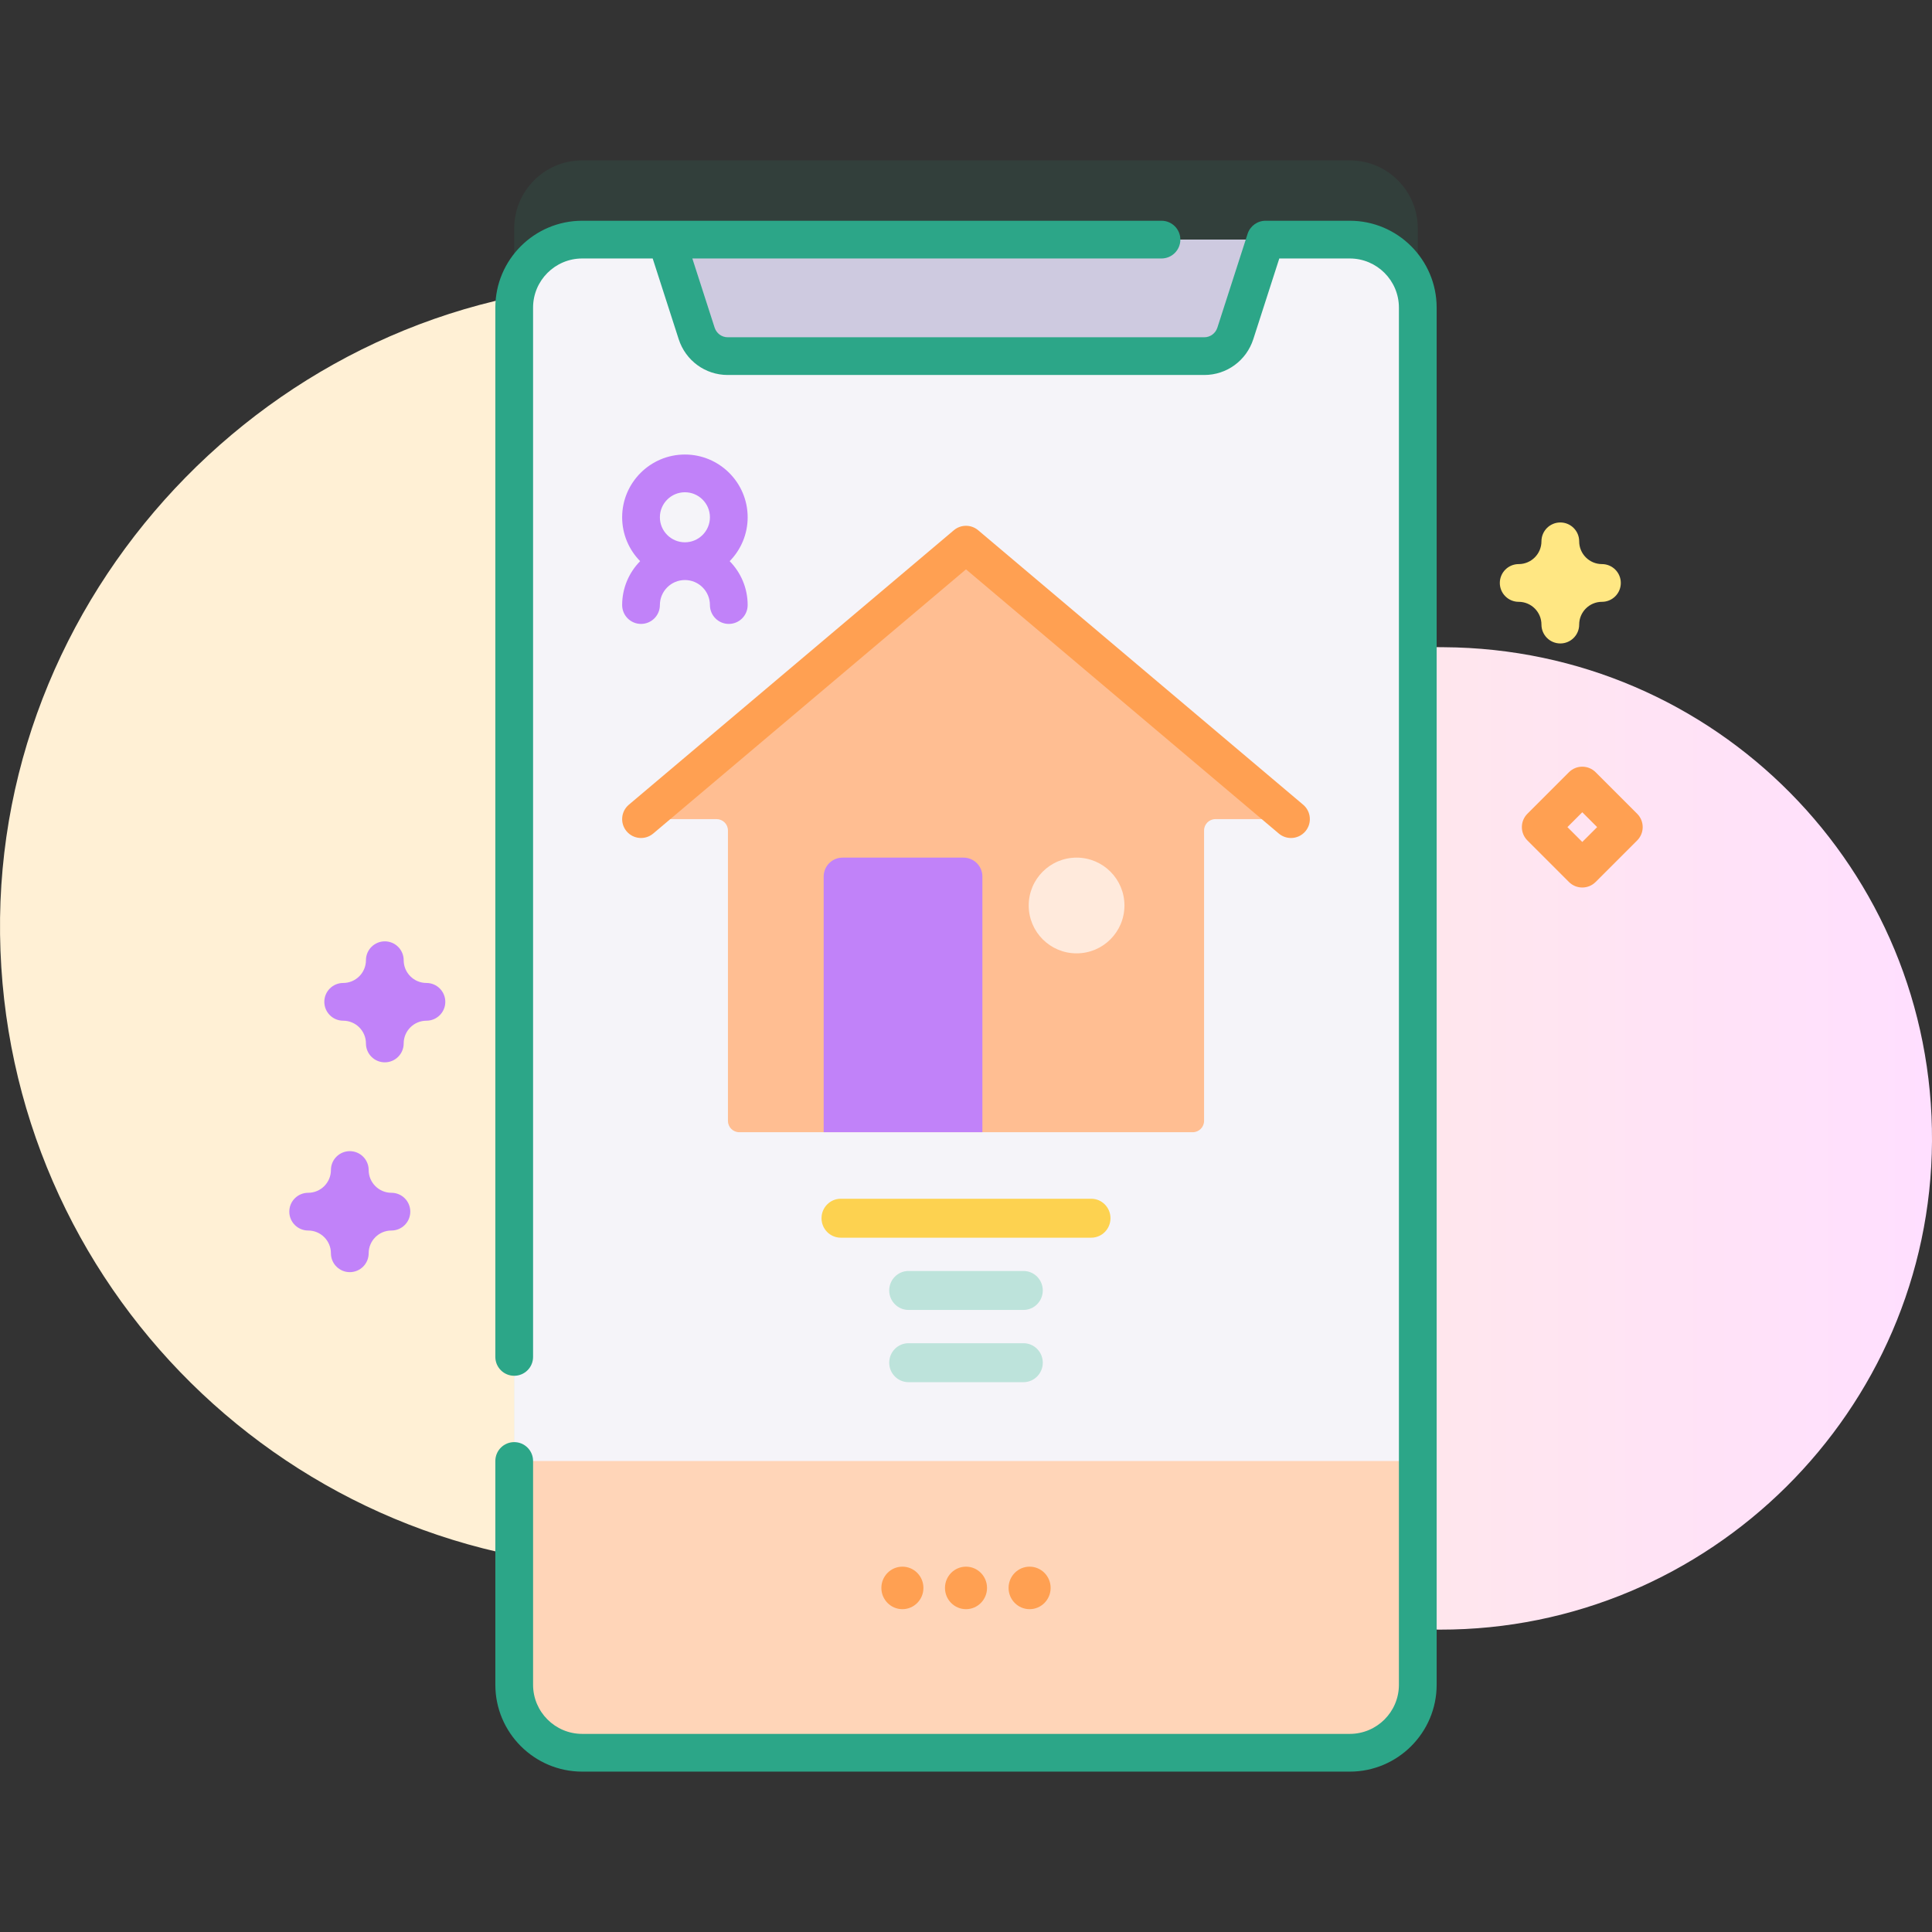
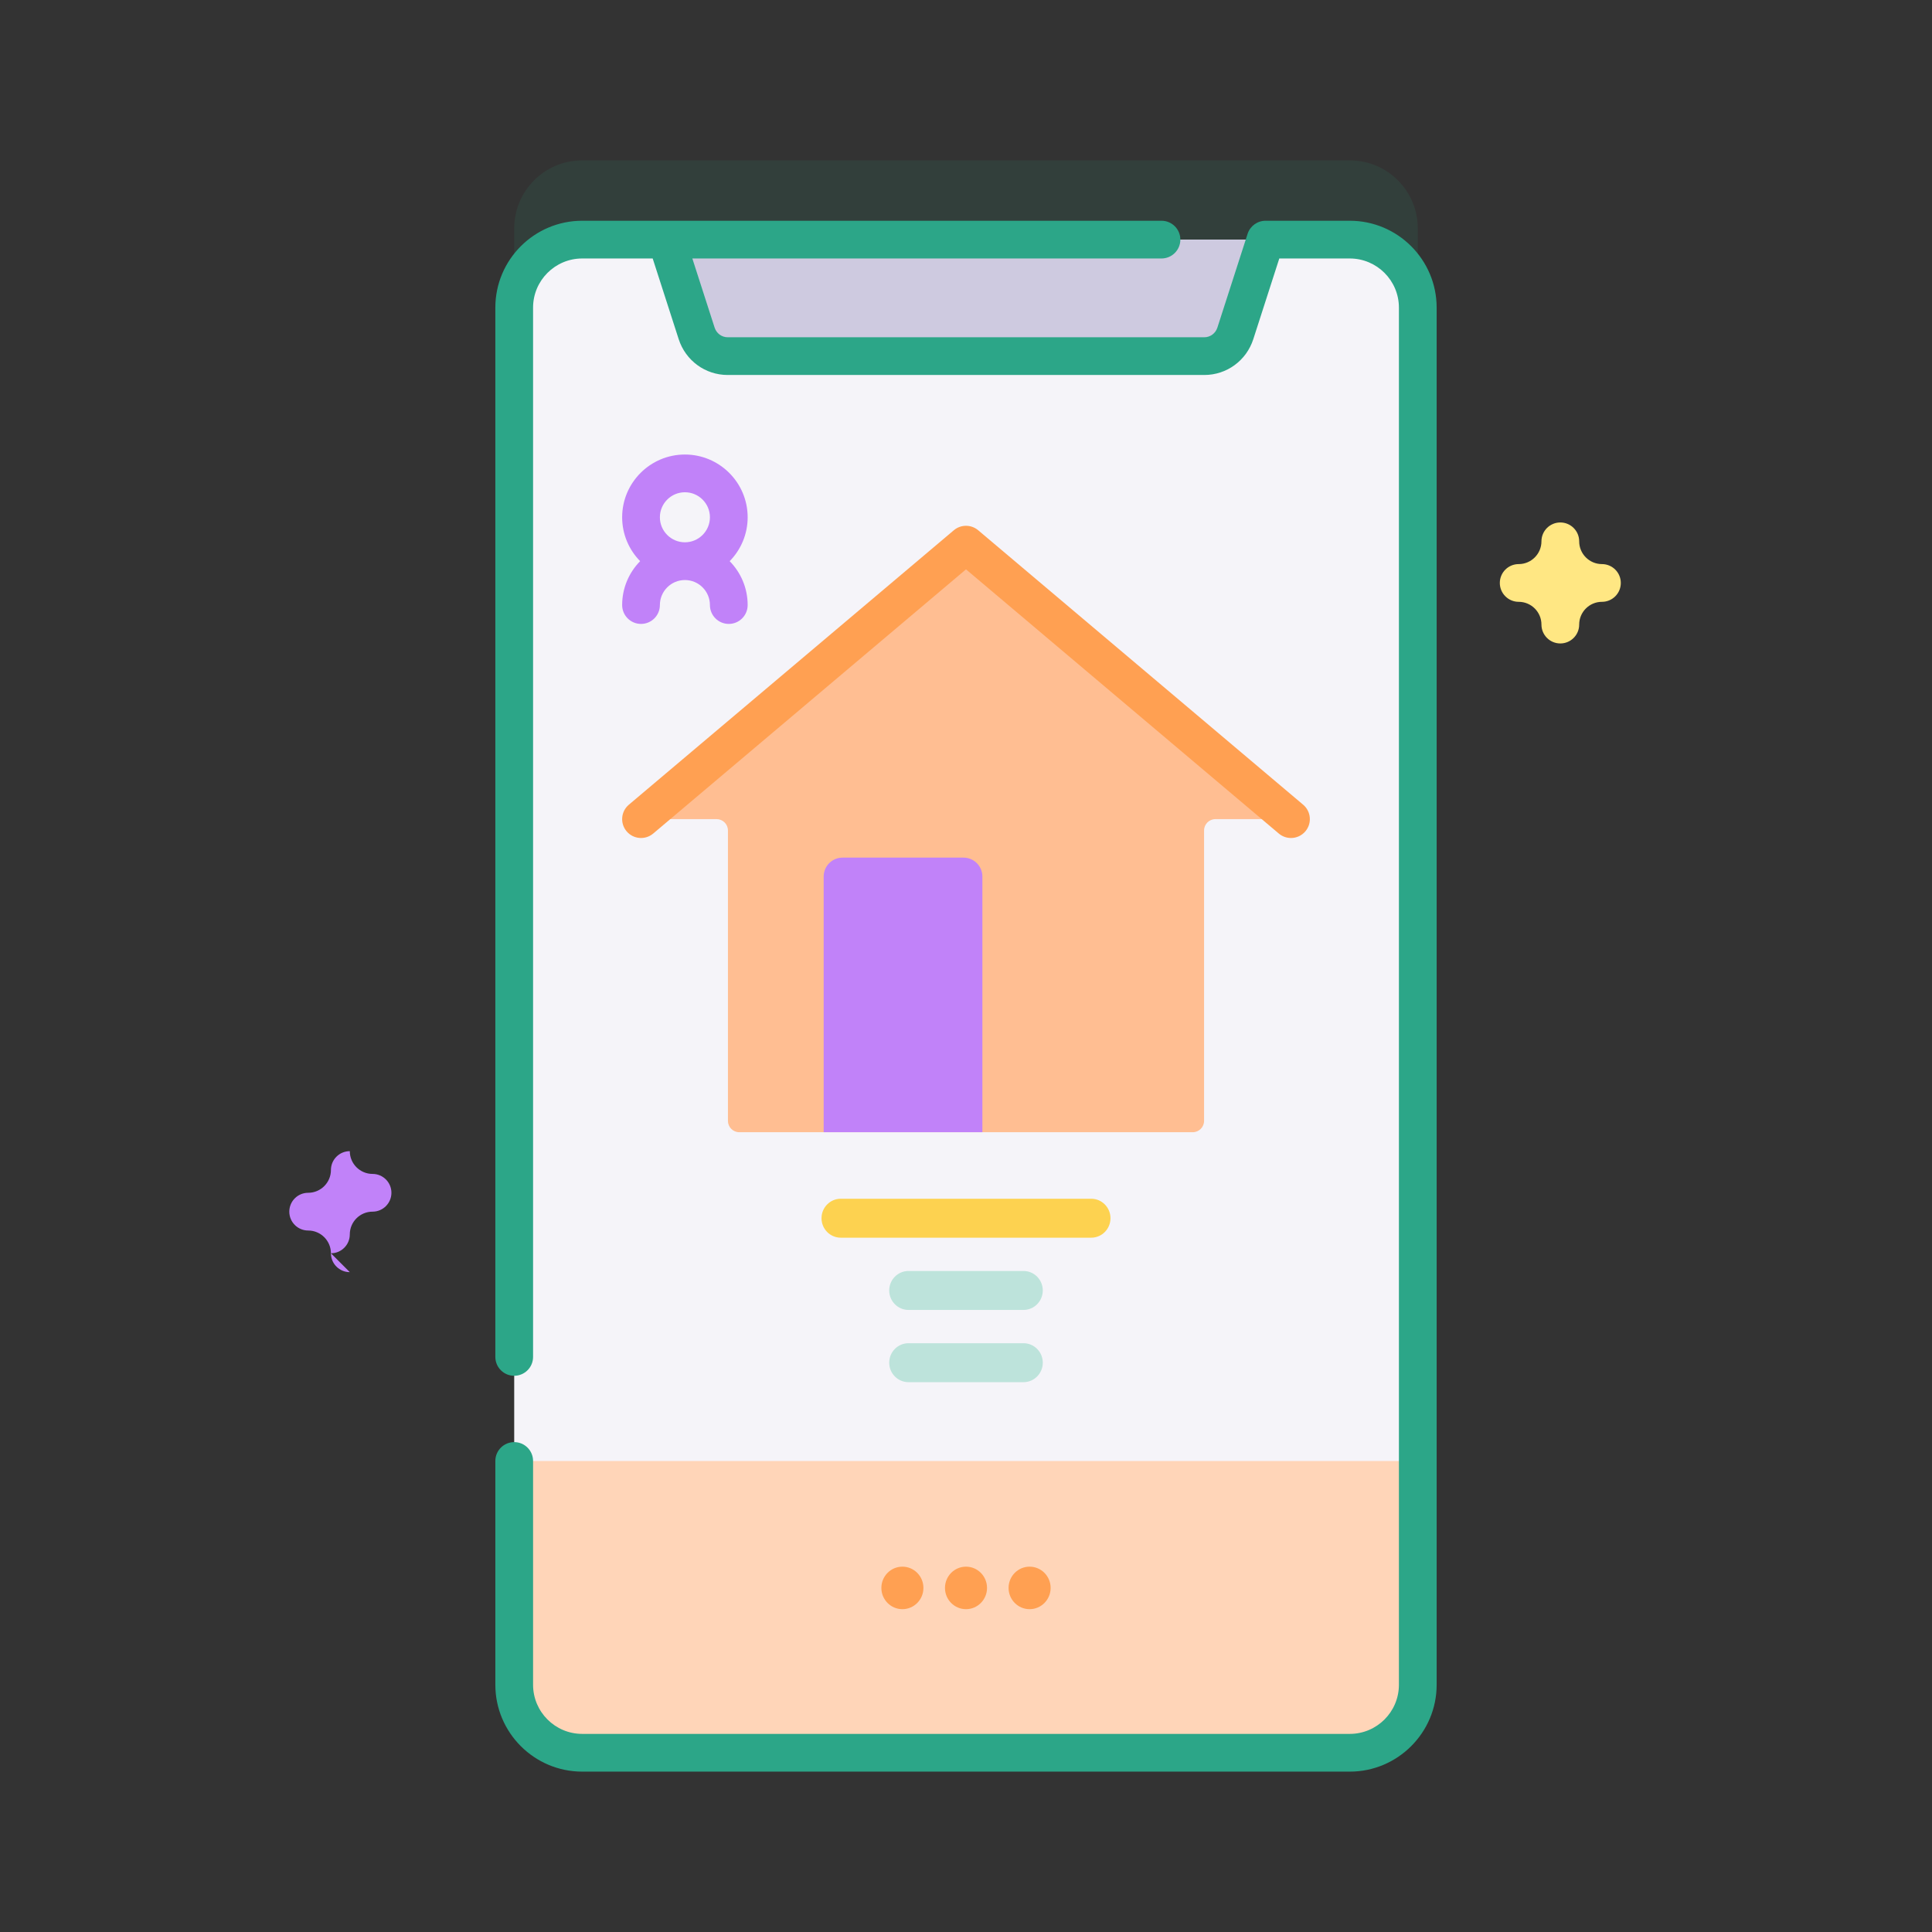
<svg xmlns="http://www.w3.org/2000/svg" id="Capa_1" enable-background="new 0 0 512 512" height="512" viewBox="0 0 512 512" width="512">
  <rect x="0" y="0" width="512" height="512" fill="#333333" stroke="none" />
  <linearGradient id="SVGID_1_" gradientUnits="userSpaceOnUse" x1="206.867" x2="802.41" y1="253.501" y2="253.501">
    <stop offset=".001" stop-color="#fff0d5" />
    <stop offset=".511" stop-color="#ffdfff" />
    <stop offset="1" stop-color="#a9dfc8" />
  </linearGradient>
-   <path d="m382.606 171.517c-.192-.001-.385-.002-.577-.002-32.034-.05-62.385-13.844-83.44-37.986-31.366-35.964-77.6-58.622-129.121-58.393-93.512.415-170.663 78.981-169.454 172.485 1.203 92.986 76.955 167.995 170.227 167.995 26.343 0 51.286-5.987 73.547-16.672 19.194-9.213 42.065-6.784 58.968 6.161 21.863 16.745 49.19 26.713 78.846 26.763 71.382.119 129.981-58.02 130.396-129.401.418-72.049-57.442-130.526-129.392-130.95z" fill="url(#SVGID_1_)" />
  <path d="m375.727 60.522v364.959c0 9.951-8.069 18.019-18.019 18.019h-203.417c-9.951 0-18.019-8.069-18.019-18.019v-364.959c0-9.951 8.069-18.019 18.019-18.019h203.417c9.95-.001 18.019 8.068 18.019 18.019z" fill="#2baa83" opacity=".1" />
  <path d="m375.727 81.522v364.959c0 9.951-8.069 18.019-18.019 18.019h-203.417c-9.951 0-18.019-8.069-18.019-18.019v-364.959c0-9.951 8.069-18.019 18.019-18.019h203.417c9.95-.001 18.019 8.068 18.019 18.019z" fill="#f5f4f9" />
  <path d="m136.272 387.176v59.305c0 9.951 8.069 18.019 18.019 18.019h203.417c9.951 0 18.019-8.069 18.019-18.019v-59.305z" fill="#ffd5b8" />
  <path d="m327.382 88.343 8.004-24.843h-158.772l8.004 24.843c1.159 3.598 4.477 6.032 8.22 6.032h126.324c3.743.001 7.061-2.434 8.22-6.032z" fill="#cecae0" />
  <path d="m357.709 58.5h-22.323c-2.171 0-4.093 1.4-4.759 3.467l-8.004 24.843c-.494 1.534-1.885 2.565-3.46 2.565h-126.325c-1.576 0-2.966-1.031-3.46-2.565l-5.899-18.31h124.329c2.761 0 5-2.238 5-5s-2.239-5-5-5h-153.518c-12.692 0-23.019 10.326-23.019 23.019v278.077c0 2.762 2.239 5 5 5s5-2.238 5-5v-278.077c0-7.179 5.84-13.019 13.019-13.019h18.681l6.887 21.376c1.831 5.682 7.046 9.499 12.979 9.499h126.324c5.933 0 11.149-3.817 12.979-9.499l6.887-21.376h18.681c7.178 0 13.019 5.84 13.019 13.019v364.96c0 7.179-5.84 13.019-13.019 13.019h-203.418c-7.178 0-13.019-5.84-13.019-13.019v-59.303c0-2.762-2.239-5-5-5s-5 2.238-5 5v59.303c0 12.692 10.326 23.019 23.019 23.019h203.419c12.692 0 23.019-10.326 23.019-23.019v-364.96c0-12.693-10.326-23.019-23.019-23.019z" fill="#2ca688" />
  <path d="m289.184 328.002h-66.368c-2.82 0-5.106-2.311-5.106-5.161s2.286-5.161 5.106-5.161h66.368c2.82 0 5.106 2.311 5.106 5.161s-2.286 5.161-5.106 5.161z" fill="#fdd250" />
  <path d="m271.243 347.145h-30.486c-2.82 0-5.106-2.311-5.106-5.161s2.286-5.161 5.106-5.161h30.486c2.82 0 5.106 2.311 5.106 5.161s-2.286 5.161-5.106 5.161z" fill="#bde3db" />
  <path d="m271.243 366.288h-30.486c-2.82 0-5.106-2.311-5.106-5.161s2.286-5.161 5.106-5.161h30.486c2.82 0 5.106 2.311 5.106 5.161s-2.286 5.161-5.106 5.161z" fill="#bde3db" />
  <g fill="#ffa052">
    <ellipse cx="272.855" cy="420.814" rx="5.572" ry="5.632" />
    <ellipse cx="256" cy="420.814" rx="5.572" ry="5.632" />
    <ellipse cx="239.145" cy="420.814" rx="5.572" ry="5.632" />
  </g>
  <path d="m256.002 144.341-86.123 72.737h20.029c1.659 0 3.004 1.345 3.004 3.004v76.962c0 1.659 1.345 3.004 3.004 3.004h120.172c1.659 0 3.004-1.345 3.004-3.004v-76.962c0-1.659 1.345-3.004 3.004-3.004h20.029z" fill="#ffbe92" />
  <path d="m342.122 222.078c-1.14 0-2.285-.388-3.224-1.18l-82.897-70.013-82.897 70.013c-2.109 1.78-5.264 1.516-7.046-.594s-1.516-5.265.594-7.047l86.124-72.737c1.863-1.572 4.589-1.572 6.452 0l86.123 72.737c2.11 1.782 2.375 4.937.594 7.047-.989 1.172-2.401 1.774-3.823 1.774z" fill="#ffa052" />
  <path d="m260.341 300.049h-42.06v-67.762c0-2.765 2.242-5.007 5.007-5.007h32.046c2.765 0 5.007 2.242 5.007 5.007z" fill="#c182f9" />
-   <circle cx="285.305" cy="239.964" fill="#ffeadc" r="12.685" />
  <path d="m198.138 137.084c0-9.17-7.46-16.63-16.63-16.63s-16.63 7.46-16.63 16.63c0 4.525 1.822 8.628 4.764 11.63-2.942 3.001-4.764 7.105-4.764 11.63 0 2.762 2.239 5 5 5s5-2.238 5-5c0-3.655 2.974-6.63 6.63-6.63s6.63 2.975 6.63 6.63c0 2.762 2.239 5 5 5s5-2.238 5-5c0-4.525-1.822-8.628-4.764-11.63 2.942-3.001 4.764-7.105 4.764-11.63zm-16.63-6.63c3.656 0 6.63 2.975 6.63 6.63s-2.974 6.63-6.63 6.63-6.63-2.975-6.63-6.63 2.974-6.63 6.63-6.63z" fill="#c182f9" />
  <path d="m413.5 170.522c-2.761 0-5-2.238-5-5 0-3.326-2.706-6.032-6.031-6.032-2.761 0-5-2.238-5-5s2.239-5 5-5c3.326 0 6.031-2.706 6.031-6.031 0-2.762 2.239-5 5-5s5 2.238 5 5c0 3.325 2.706 6.031 6.031 6.031 2.761 0 5 2.238 5 5s-2.239 5-5 5c-3.326 0-6.031 2.706-6.031 6.032 0 2.761-2.238 5-5 5z" fill="#ffe783" />
-   <path d="m92.7 337.132c-2.761 0-5-2.238-5-5 0-3.325-2.706-6.031-6.032-6.031-2.761 0-5-2.238-5-5s2.239-5 5-5c3.326 0 6.032-2.706 6.032-6.032 0-2.762 2.239-5 5-5s5 2.238 5 5c0 3.326 2.706 6.032 6.031 6.032 2.761 0 5 2.238 5 5s-2.239 5-5 5c-3.326 0-6.031 2.706-6.031 6.031 0 2.762-2.239 5-5 5z" fill="#c182f9" />
-   <path d="m419.322 235.2c-1.28 0-2.559-.488-3.536-1.465l-11.01-11.01c-1.953-1.952-1.953-5.118 0-7.07l11.01-11.01c1.953-1.953 5.118-1.953 7.071 0l11.01 11.01c1.953 1.952 1.953 5.118 0 7.07l-11.01 11.01c-.976.977-2.255 1.465-3.535 1.465zm-3.938-16.009 3.938 3.938 3.938-3.938-3.938-3.938z" fill="#ffa052" />
-   <path d="m101.979 281.529c-2.761 0-5-2.238-5-5 0-3.326-2.706-6.032-6.031-6.032-2.761 0-5-2.238-5-5s2.239-5 5-5c3.326 0 6.031-2.706 6.031-6.031 0-2.762 2.239-5 5-5s5 2.238 5 5c0 3.325 2.706 6.031 6.032 6.031 2.761 0 5 2.238 5 5s-2.239 5-5 5c-3.326 0-6.032 2.706-6.032 6.032 0 2.762-2.239 5-5 5z" fill="#c182f9" />
+   <path d="m92.7 337.132c-2.761 0-5-2.238-5-5 0-3.325-2.706-6.031-6.032-6.031-2.761 0-5-2.238-5-5s2.239-5 5-5c3.326 0 6.032-2.706 6.032-6.032 0-2.762 2.239-5 5-5c0 3.326 2.706 6.032 6.031 6.032 2.761 0 5 2.238 5 5s-2.239 5-5 5c-3.326 0-6.031 2.706-6.031 6.031 0 2.762-2.239 5-5 5z" fill="#c182f9" />
</svg>